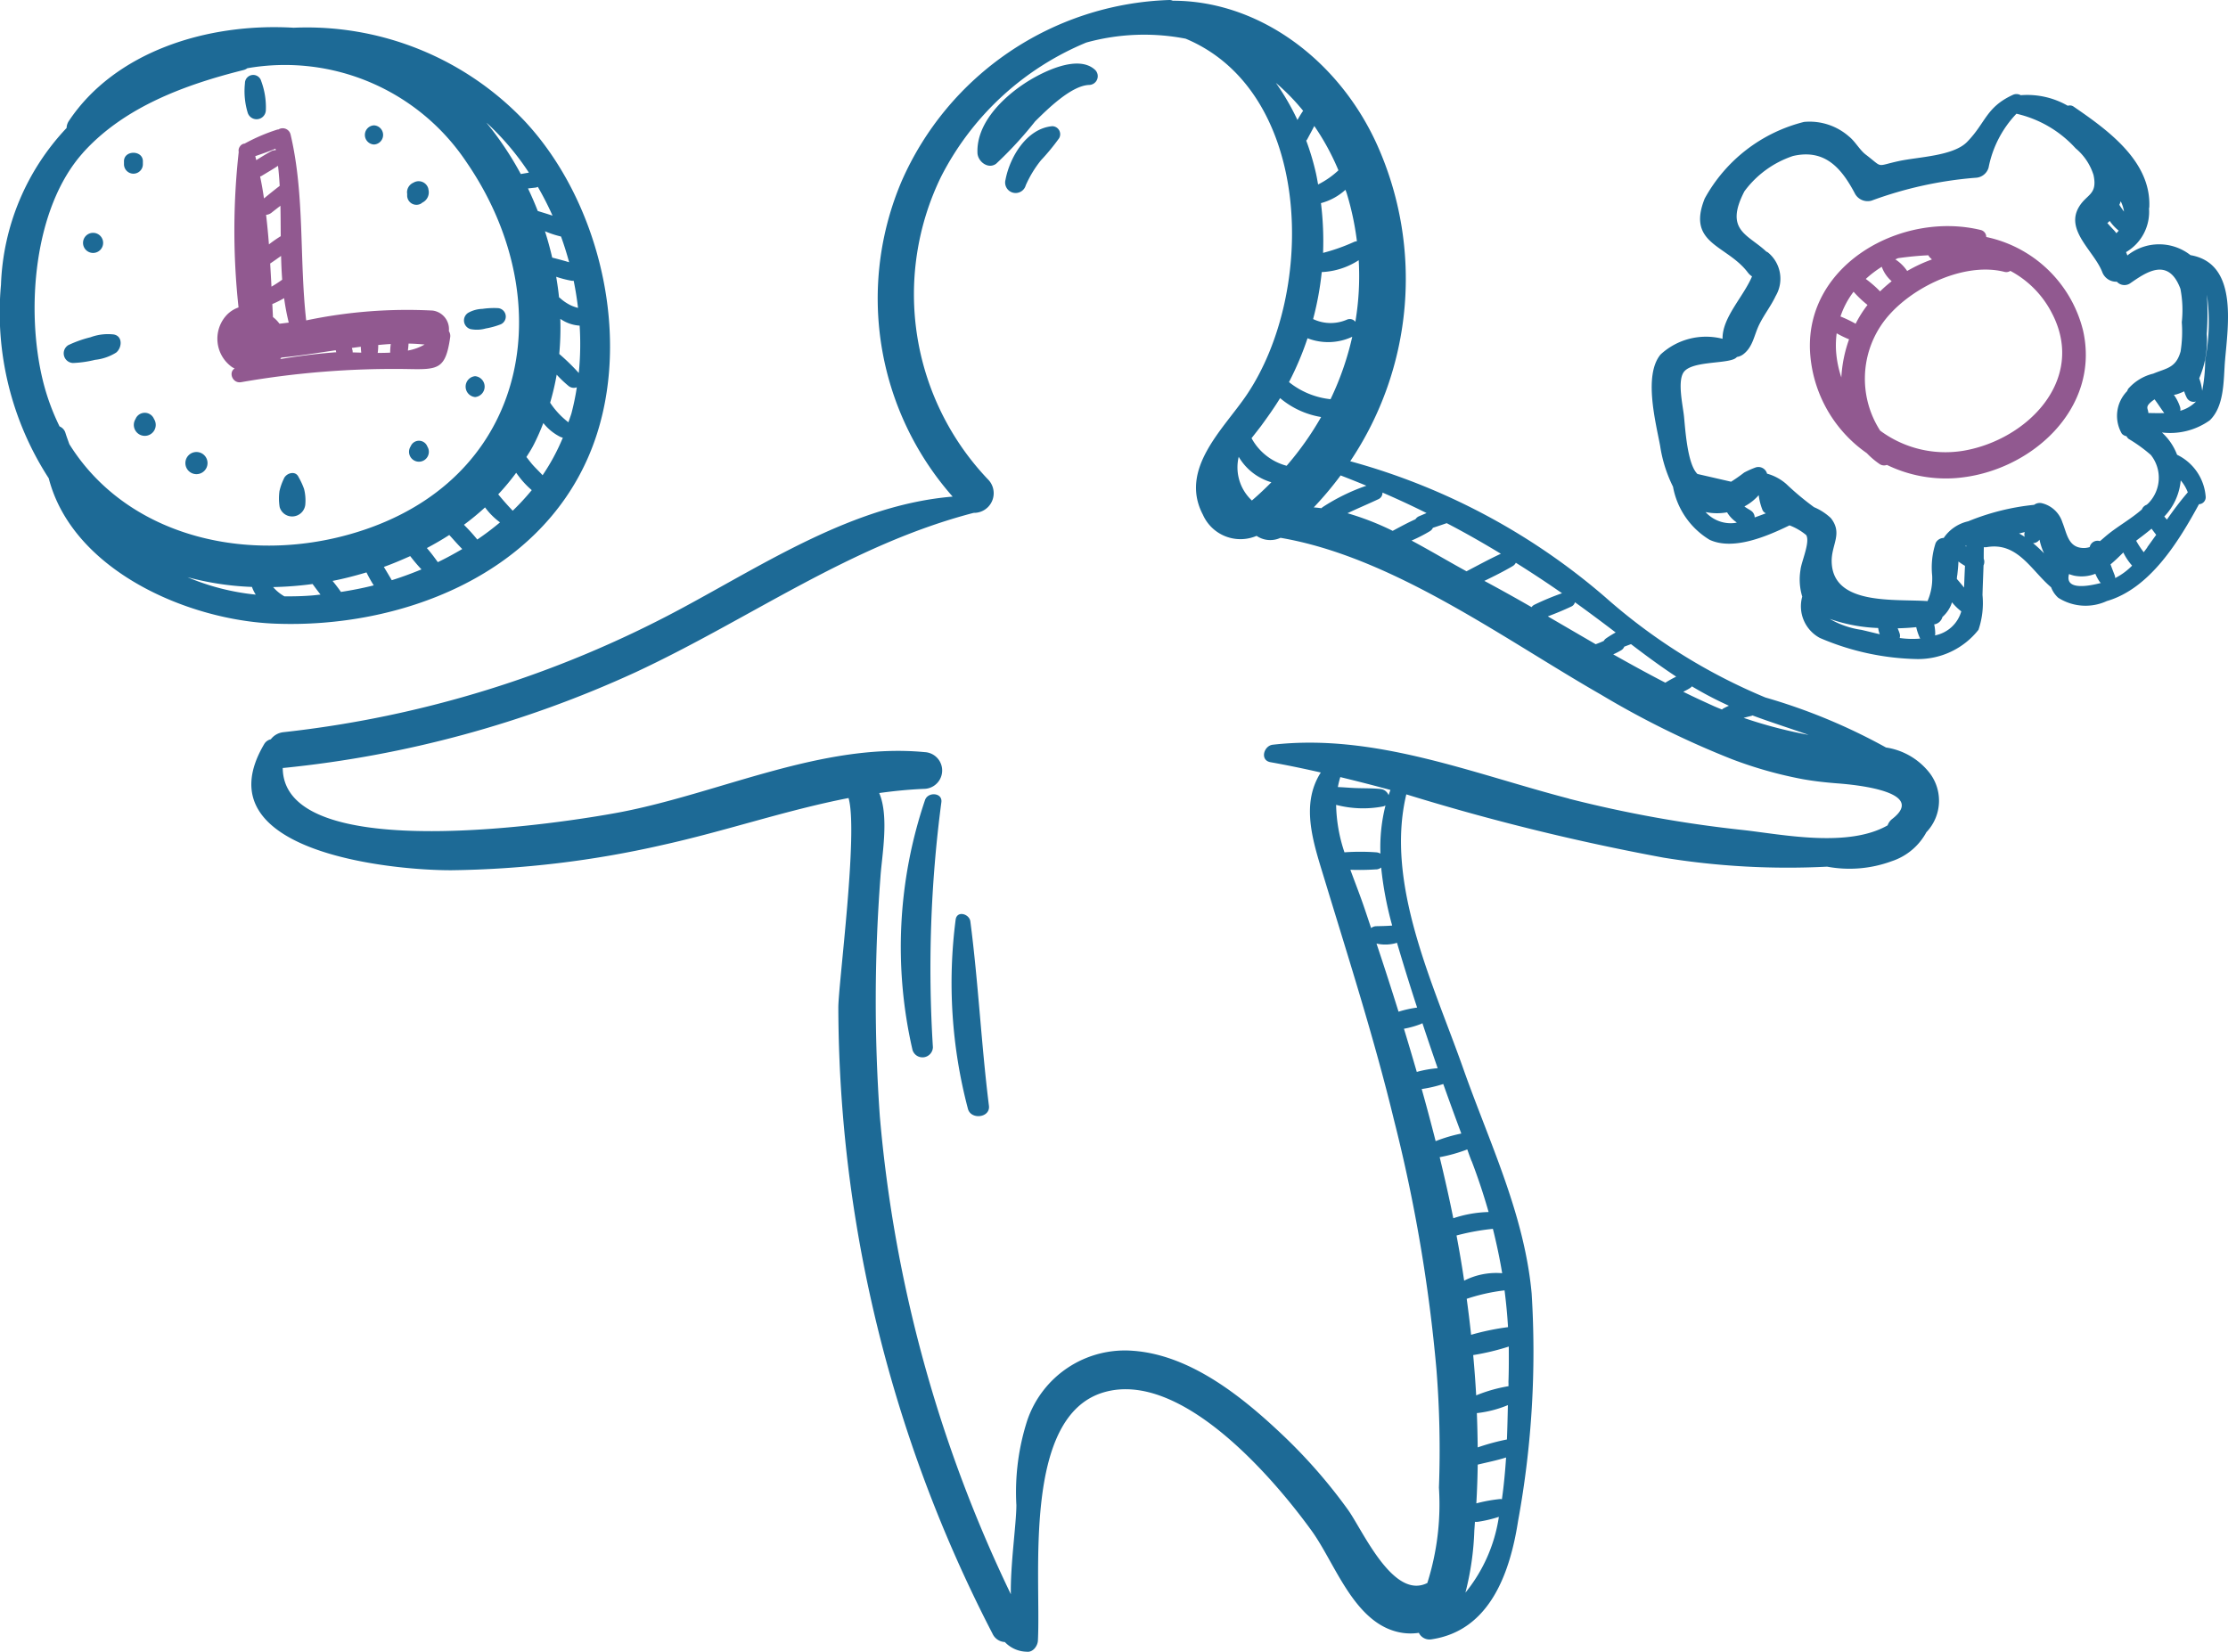
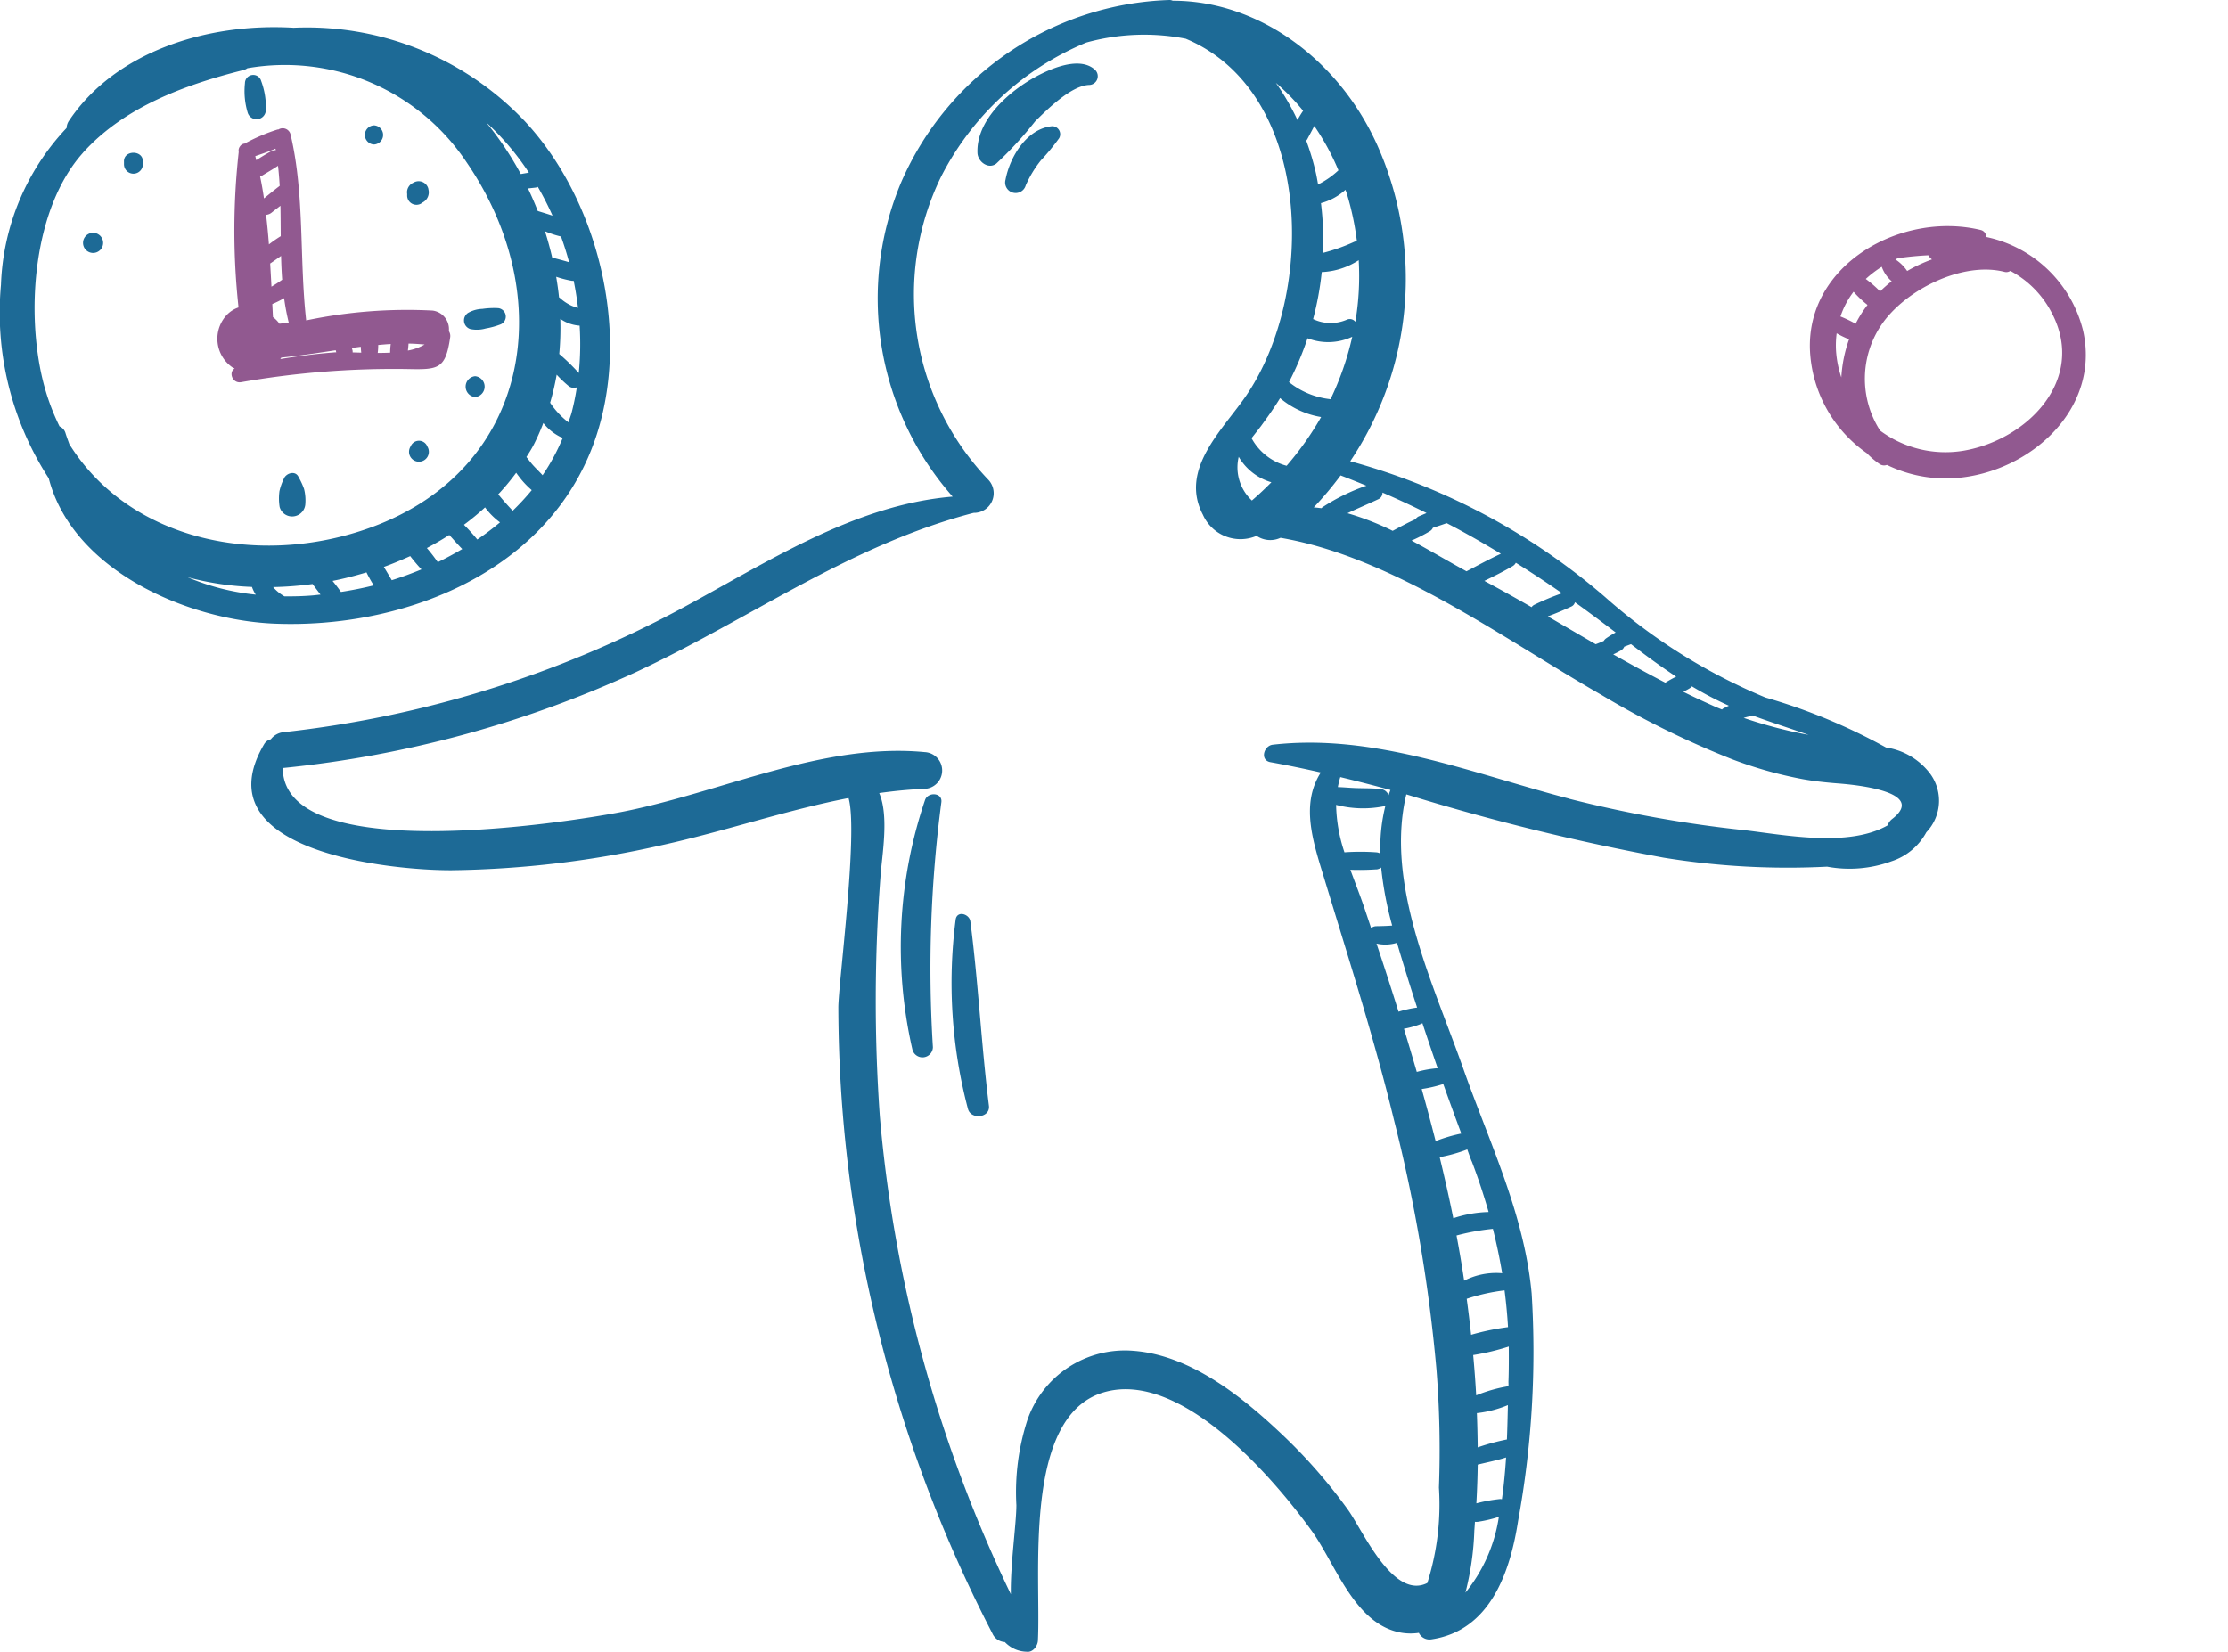
<svg xmlns="http://www.w3.org/2000/svg" width="95.979" height="71.171" viewBox="0 0 95.979 71.171">
  <g id="student-icon9" transform="translate(-325.707 -140.188)">
    <path id="Path_33852" data-name="Path 33852" d="M403.117,172.394a25.04,25.04,0,0,0-5.195-2.154,24.691,24.691,0,0,1-6.909-4.332,28.167,28.167,0,0,0-10.975-5.847,14.1,14.1,0,0,0,1.167-13.613c-1.651-3.679-5.1-6.231-8.812-6.229a.338.338,0,0,0-.144-.031A13.055,13.055,0,0,0,360.711,148a12.9,12.9,0,0,0,2.2,13.585c-4.281.355-8.075,2.891-11.78,4.871a47.073,47.073,0,0,1-17.04,5.278.791.791,0,0,0-.553.307.442.442,0,0,0-.291.218c-2.733,4.642,5.515,5.433,8.073,5.424a43.21,43.21,0,0,0,9.089-1.087c2.717-.6,5.32-1.5,8.017-2.024.427,1.455-.44,8.025-.44,9.03a58.375,58.375,0,0,0,.74,9.1,59.347,59.347,0,0,0,5.9,17.87.616.616,0,0,0,.533.365,1.338,1.338,0,0,0,.943.417c.268.036.471-.249.482-.482.141-2.786-.683-9.663,2.838-10.695,3.309-.971,7.274,3.645,8.954,5.966,1.011,1.4,1.8,3.9,3.7,4.357a2.379,2.379,0,0,0,.918.04.509.509,0,0,0,.543.28c2.525-.372,3.388-2.885,3.732-5.1a40.464,40.464,0,0,0,.584-9.807c-.319-3.44-1.826-6.5-2.959-9.719-1.271-3.6-3.366-7.918-2.44-11.78a97.767,97.767,0,0,0,11.089,2.728,33.305,33.305,0,0,0,7.039.387,5.257,5.257,0,0,0,2.787-.237,2.624,2.624,0,0,0,1.488-1.246,1.966,1.966,0,0,0,.07-2.64A2.936,2.936,0,0,0,403.117,172.394Zm-3.331-.542a19.738,19.738,0,0,1-2.8-.734c.113-.031.224-.06.336-.085a.276.276,0,0,0,.043-.02C398.171,171.313,398.986,171.569,399.786,171.852Zm-8.078-3.646a.322.322,0,0,0,.135-.156c.1-.037.194-.074.291-.108.635.486,1.279.96,1.946,1.4a5.292,5.292,0,0,0-.468.26c-.756-.39-1.5-.8-2.245-1.22A3.32,3.32,0,0,0,391.708,168.206Zm2.985,1.616a.345.345,0,0,0,.063-.062,15.749,15.749,0,0,0,1.595.835c-.084.037-.164.077-.246.121a.285.285,0,0,0-.053.042c-.118-.048-.232-.093-.351-.146-.441-.2-.879-.4-1.315-.618C394.491,169.938,394.6,169.886,394.693,169.822Zm-3.221-2.383a4.65,4.65,0,0,0-.412.254.353.353,0,0,0-.1.11c-.115.053-.231.1-.348.142-.689-.4-1.375-.8-2.062-1.2.342-.127.68-.268,1.01-.423a.278.278,0,0,0,.158-.186Q390.59,166.764,391.473,167.439Zm-10.046-6.029q.978.423,1.9.883c-.108.046-.215.093-.324.138a.343.343,0,0,0-.153.129c-.336.15-.66.328-.982.5a11.858,11.858,0,0,0-1.948-.759c.435-.207.878-.392,1.321-.6A.3.3,0,0,0,381.427,161.41Zm2.049,1.661a.32.32,0,0,0,.124-.142c.2-.065.4-.132.595-.2.8.415,1.57.856,2.333,1.318-.5.232-.991.5-1.48.756-.756-.413-1.548-.886-2.367-1.324A6.726,6.726,0,0,0,383.476,163.071Zm3.561,1.508a.353.353,0,0,0,.136-.144q1,.625,1.99,1.313a11.1,11.1,0,0,0-1.2.5.3.3,0,0,0-.111.1q-1.01-.581-2.035-1.132C386.232,165.015,386.642,164.81,387.037,164.579Zm-6.3-3.464a8.485,8.485,0,0,0-1.892.927.4.4,0,0,0-.045.042c-.111-.011-.223-.028-.333-.034a14.993,14.993,0,0,0,1.158-1.378Q380.188,160.889,380.735,161.116ZM379.9,148.56a12.071,12.071,0,0,1,.426,2.022.374.374,0,0,0-.133.033,8.052,8.052,0,0,1-1.325.468,13.4,13.4,0,0,0-.091-2.143,2.537,2.537,0,0,0,1.054-.574C379.855,148.432,379.883,148.493,379.9,148.56Zm-1.706,6.2a2.452,2.452,0,0,0,1.931-.062,12.619,12.619,0,0,1-.935,2.69,3.435,3.435,0,0,1-1.79-.737A13.136,13.136,0,0,0,378.2,154.758Zm-1.178,2.58a3.663,3.663,0,0,0,1.768.816,13.176,13.176,0,0,1-1.486,2.1l0,0a2.422,2.422,0,0,1-1.511-1.189c.136-.173.273-.347.407-.522C376.483,158.149,376.765,157.756,377.019,157.338Zm-1.784,2.527a2.41,2.41,0,0,0,1.409,1.1c-.263.265-.534.523-.821.77l-.017.017A1.952,1.952,0,0,1,375.235,159.865Zm5.024-5.819a.305.305,0,0,0-.362-.087,1.755,1.755,0,0,1-1.455-.026,13.232,13.232,0,0,0,.372-2.025,3.16,3.16,0,0,0,1.592-.511A11.815,11.815,0,0,1,380.26,154.046Zm-.729-6.519a3.681,3.681,0,0,1-.873.607c-.029-.155-.054-.31-.088-.463a11.015,11.015,0,0,0-.424-1.428.375.375,0,0,0,.043-.053c.1-.19.206-.382.305-.576A10.472,10.472,0,0,1,379.53,147.527Zm-1.521-2.564c-.087.125-.166.259-.242.393a10.5,10.5,0,0,0-.929-1.6A9.215,9.215,0,0,1,378.01,144.963Zm3.329,32a.409.409,0,0,0-.177-.054,9.618,9.618,0,0,0-1.369,0,6.792,6.792,0,0,1-.359-2.045,4.587,4.587,0,0,0,2.022.068.34.34,0,0,0,.105-.042A7.349,7.349,0,0,0,381.339,176.962Zm-.177.683a.379.379,0,0,0,.212-.082,15.061,15.061,0,0,0,.475,2.5c-.229.02-.455.023-.686.028a.368.368,0,0,0-.221.08c-.11-.325-.217-.653-.33-.98-.173-.5-.375-1.014-.564-1.531A10.681,10.681,0,0,0,381.162,177.645Zm.895,3.163c.054.186.11.372.166.559q.337,1.119.7,2.231a4.769,4.769,0,0,0-.8.177q-.46-1.473-.949-2.936A1.71,1.71,0,0,0,382.057,180.808ZM383.1,184.3c.017-.008.031-.019.048-.026q.321.971.657,1.939a4.8,4.8,0,0,0-.9.16c-.181-.621-.364-1.24-.553-1.86A3.971,3.971,0,0,0,383.1,184.3Zm.946,2.594q.381,1.071.777,2.134a6.653,6.653,0,0,0-1.106.327q-.286-1.126-.6-2.245A5.649,5.649,0,0,0,384.042,186.895Zm1.225,3.326c.28.732.52,1.46.728,2.189a5.173,5.173,0,0,0-1.521.269c-.177-.883-.375-1.759-.587-2.632a6.736,6.736,0,0,0,1.189-.334C385.14,189.881,385.2,190.052,385.267,190.22Zm1.305,14.564a.406.406,0,0,0-.088-.008,6.679,6.679,0,0,0-1.017.186q.047-.834.059-1.669c.407-.1.822-.18,1.222-.308C386.712,203.581,386.657,204.188,386.572,204.784Zm-1.079-3.711a4.86,4.86,0,0,0,1.333-.344c-.011.466-.022.965-.042,1.48a9.461,9.461,0,0,0-1.259.342C385.523,202.059,385.512,201.565,385.493,201.073Zm1.359-1.322,0,.163a6.388,6.388,0,0,0-1.392.395q-.049-.869-.129-1.736a10.429,10.429,0,0,0,1.533-.367C386.871,198.715,386.873,199.227,386.853,199.751Zm-1.61-2.047q-.084-.778-.19-1.555a8.059,8.059,0,0,1,1.63-.364c.067.523.118,1.051.149,1.584A10.7,10.7,0,0,0,385.242,197.7Zm-.3-2.336-.012-.079c-.093-.626-.2-1.248-.317-1.869a9.829,9.829,0,0,1,1.567-.286c.158.635.293,1.271.4,1.912A3.041,3.041,0,0,0,384.945,195.367ZM385,208.809a12.293,12.293,0,0,0,.384-2.679c.011-.125.017-.249.026-.373a.633.633,0,0,0,.121,0,5.592,5.592,0,0,0,.91-.214A6.757,6.757,0,0,1,385,208.809Zm-3.31-34.36a.417.417,0,0,0-.334-.265c-.373-.04-.749-.028-1.123-.043-.243-.011-.486-.033-.728-.042a4.023,4.023,0,0,1,.105-.429q1.085.262,2.16.554C381.743,174.3,381.715,174.374,381.69,174.449Zm7.767.147c-4.165-1.084-8.377-2.821-12.755-2.321-.389.043-.567.669-.1.753.728.13,1.449.28,2.168.444-.918,1.438-.282,3.131.2,4.733,1.034,3.4,2.117,6.783,2.953,10.239a68.006,68.006,0,0,1,1.829,10.747,43.632,43.632,0,0,1,.107,5.091,11.224,11.224,0,0,1-.5,4.111c-1.479.745-2.795-2.293-3.422-3.16a22.791,22.791,0,0,0-2.663-3.075c-1.765-1.692-4.051-3.586-6.594-3.77a4.441,4.441,0,0,0-4.56,3.015,10.08,10.08,0,0,0-.464,3.634c0,.8-.262,2.566-.238,3.841a59.072,59.072,0,0,1-5.645-20.6,70.468,70.468,0,0,1,.028-10.307c.056-.878.384-2.6-.054-3.614.646-.09,1.3-.155,1.96-.181a.792.792,0,0,0,0-1.582c-4.41-.421-8.807,1.756-13.079,2.581-2.324.447-14.55,2.383-14.576-1.9a.378.378,0,0,0,.042,0,47.708,47.708,0,0,0,15.152-4.12c4.938-2.3,9.236-5.48,14.569-6.87a.846.846,0,0,0,.649-1.409,11.566,11.566,0,0,1-2.056-13.067,12.309,12.309,0,0,1,6.26-5.788,9.364,9.364,0,0,1,4.28-.166c5.469,2.287,5.645,10.9,2.618,15.364-.992,1.462-2.909,3.176-1.875,5.145a1.769,1.769,0,0,0,2.313.912,1.046,1.046,0,0,0,1.031.084c4.853.831,9.6,4.349,13.8,6.754a38.7,38.7,0,0,0,5.653,2.787,17.786,17.786,0,0,0,3.06.861c.479.085.951.136,1.432.175.294.023,4.064.269,2.392,1.547a.591.591,0,0,0-.184.265c-1.7.971-4.49.4-6.187.206A53.314,53.314,0,0,1,389.457,174.6Z" transform="translate(3.835 0)" fill="#1d6a96" />
    <path id="Path_33853" data-name="Path 33853" d="M332.383,154.044c.036.025.076.04.115.062-.274.166-.093.652.277.59a38.217,38.217,0,0,1,7.13-.567c1.364.029,1.675.026,1.878-1.364a.383.383,0,0,0-.056-.269.808.808,0,0,0-.7-.886,21.1,21.1,0,0,0-5.447.424c-.3-2.657-.057-5.4-.672-8.007a.348.348,0,0,0-.526-.218.272.272,0,0,0-.036,0,7.932,7.932,0,0,0-1.418.607.265.265,0,0,0-.2.121.293.293,0,0,0-.054.238,30.7,30.7,0,0,0-.008,6.7,1.266,1.266,0,0,0-.565.389A1.5,1.5,0,0,0,332.383,154.044Zm1.874-9.409.014.065a.346.346,0,0,0-.189.04c-.223.119-.437.255-.652.389-.014-.057-.028-.115-.043-.172C333.676,144.856,333.978,144.758,334.257,144.634Zm.228,3.773-.016.006a5.891,5.891,0,0,0-.494.345c-.031-.427-.074-.852-.122-1.274a.431.431,0,0,0,.245-.1c.124-.1.249-.194.373-.29C334.48,147.535,334.481,147.971,334.484,148.408Zm-.045-2.172c-.229.177-.455.359-.678.542-.046-.317-.1-.633-.167-.945a.423.423,0,0,0,.057-.02c.238-.146.482-.285.715-.44C334.4,145.659,334.422,145.947,334.439,146.235Zm-.41,3.346c.158-.105.313-.217.468-.327.009.344.023.684.048,1.025a5.37,5.37,0,0,1-.461.3Q334.058,150.082,334.029,149.582Zm.432,4.119c.009-.014.022-.025.031-.039l.012-.026c.785-.077,1.567-.2,2.347-.317l.023.09c-.042,0-.087,0-.125.006C335.978,153.474,335.218,153.575,334.461,153.7Zm4.222-.608c.18-.017.359-.033.539-.042a2.731,2.731,0,0,0-.025.372c-.177.009-.356.012-.537.012A2.269,2.269,0,0,0,338.683,153.092Zm-.731.33-.373-.011a.323.323,0,0,0,0-.067c-.009-.042-.022-.084-.031-.125l.384-.051A2.3,2.3,0,0,0,337.953,153.421Zm2.727-.35a2.187,2.187,0,0,1-.719.26c.014-.1.023-.2.028-.3C340.218,153.034,340.448,153.053,340.679,153.072Zm-6.251-.895a1.3,1.3,0,0,0-.28-.288l-.028-.561a3.974,3.974,0,0,0,.508-.254,10.191,10.191,0,0,0,.2,1.054C334.695,152.144,334.562,152.163,334.428,152.177Z" transform="translate(3.317 1.959)" fill="#915990" />
    <path id="Path_33854" data-name="Path 33854" d="M337.561,166.644c5.345.207,11.3-2.039,13.519-7.253,1.968-4.613.595-10.811-2.786-14.417a12.93,12.93,0,0,0-9.936-4.006c-3.758-.223-7.7,1.051-9.677,4.006a.572.572,0,0,0-.105.313,10.357,10.357,0,0,0-2.827,6.756,13.13,13.13,0,0,0,2.058,8.338C328.83,164.341,333.774,166.5,337.561,166.644Zm-1-1.582a1.6,1.6,0,0,0,.163.331,10.117,10.117,0,0,1-2.94-.751A12.4,12.4,0,0,0,336.557,165.061Zm1.4.406a1.811,1.811,0,0,1-.488-.4,15.09,15.09,0,0,0,1.7-.132c.111.153.226.305.341.455-.129.012-.259.031-.387.04C338.73,165.462,338.342,165.47,337.958,165.467Zm8.643-3.831a3.01,3.01,0,0,0,.643.643,12.08,12.08,0,0,1-.979.739,7.713,7.713,0,0,0-.523-.582l-.051-.054A11.154,11.154,0,0,0,346.6,161.636Zm-1.541,1.188.139.153c.138.156.276.307.418.451-.342.2-.692.393-1.053.565-.146-.206-.3-.41-.471-.607C344.425,163.211,344.749,163.025,345.06,162.824Zm-1.683.91c.153.2.314.39.483.571-.42.173-.845.331-1.279.466-.112-.192-.226-.382-.341-.573C342.628,164.061,343.005,163.9,343.377,163.734Zm-1.886.7a5.809,5.809,0,0,0,.313.559c-.469.119-.94.209-1.412.283-.113-.161-.234-.32-.362-.475C340.522,164.707,341.008,164.58,341.491,164.436Zm6.3-2.657c-.218-.229-.426-.463-.624-.706a10.031,10.031,0,0,0,.773-.929c.033.043.063.09.1.135a3.681,3.681,0,0,0,.571.613A10.557,10.557,0,0,1,347.793,161.779Zm1.082-13.954a13.158,13.158,0,0,1,.633,1.24c-.212-.071-.426-.135-.636-.2q-.193-.495-.421-.972l.334-.037A.382.382,0,0,0,348.875,147.825Zm1.318,10.145a3.5,3.5,0,0,1-.788-.845,11.031,11.031,0,0,0,.282-1.208,4.972,4.972,0,0,0,.5.477.361.361,0,0,0,.368.067,10.961,10.961,0,0,1-.232,1.124C350.283,157.716,350.235,157.841,350.193,157.97Zm-.387-2.94-.008-.006a12.308,12.308,0,0,0,.045-1.513,1.628,1.628,0,0,0,.833.293,12.454,12.454,0,0,1-.037,2.041A9.19,9.19,0,0,0,349.806,155.03Zm.8-1.99a1.948,1.948,0,0,1-.29-.1,1.977,1.977,0,0,1-.5-.338.262.262,0,0,0-.028-.017c-.029-.3-.073-.591-.122-.886a4.629,4.629,0,0,0,.666.172.409.409,0,0,0,.087,0C350.5,152.255,350.56,152.647,350.608,153.04Zm-1.112-2.166c-.088-.382-.192-.76-.311-1.136a4.208,4.208,0,0,0,.684.225h.006c.133.364.248.735.35,1.11C349.987,151,349.741,150.934,349.5,150.874Zm-.794,8.058a9.94,9.94,0,0,0,.412-.931,2.171,2.171,0,0,0,.74.6.625.625,0,0,0,.1.031,8.973,8.973,0,0,1-.872,1.618c-.15-.166-.316-.319-.46-.486-.082-.1-.158-.2-.237-.3C348.493,159.292,348.607,159.117,348.7,158.931Zm-.211-11.72-.348.06a13.821,13.821,0,0,0-1.482-2.213c.02.019.039.033.059.05A11.445,11.445,0,0,1,348.491,147.212Zm-19.208-.858c1.774-1.973,4.405-2.934,6.91-3.561a.469.469,0,0,0,.17-.079,9.4,9.4,0,0,1,9.433,4.035c3.973,5.771,2.815,13.22-4.1,15.747-4.767,1.74-10.385.61-13-3.584-.056-.159-.116-.314-.167-.48a.438.438,0,0,0-.255-.285,9.722,9.722,0,0,1-.717-1.966C326.814,153.164,327.146,148.734,329.284,146.354Z" transform="translate(0 0.415)" fill="#1d6a96" />
-     <path id="Path_33855" data-name="Path 33855" d="M327.882,150.732a4.709,4.709,0,0,0,.952-.136,2.143,2.143,0,0,0,.906-.311c.254-.2.3-.709-.1-.782a2.163,2.163,0,0,0-1,.119,5.02,5.02,0,0,0-.96.341A.416.416,0,0,0,327.882,150.732Z" transform="translate(0.968 5.096)" fill="#1d6a96" />
    <path id="Path_33856" data-name="Path 33856" d="M334.312,153.523c-.135-.3-.547-.167-.638.084a2.439,2.439,0,0,0-.184.523,2.311,2.311,0,0,0,.008.686.557.557,0,0,0,.619.4.57.57,0,0,0,.489-.554,1.989,1.989,0,0,0-.057-.627A3.181,3.181,0,0,0,334.312,153.523Z" transform="translate(4.256 7.218)" fill="#1d6a96" />
-     <path id="Path_33857" data-name="Path 33857" d="M331.336,153.72a.477.477,0,0,0,0-.954A.477.477,0,0,0,331.336,153.72Z" transform="translate(2.834 6.897)" fill="#1d6a96" />
-     <path id="Path_33858" data-name="Path 33858" d="M329.529,151.883l-.037.074a.472.472,0,1,0,.814,0l-.039-.074A.431.431,0,0,0,329.529,151.883Z" transform="translate(2.045 6.299)" fill="#1d6a96" />
    <path id="Path_33859" data-name="Path 33859" d="M328.445,147.533a.433.433,0,0,0,0-.866A.433.433,0,0,0,328.445,147.533Z" transform="translate(1.272 3.553)" fill="#1d6a96" />
    <path id="Path_33860" data-name="Path 33860" d="M329.969,144.932l0-.1c.028-.525-.842-.525-.814,0l0,.1A.4.4,0,0,0,329.969,144.932Z" transform="translate(1.893 2.332)" fill="#1d6a96" />
    <path id="Path_33861" data-name="Path 33861" d="M333.423,143.795a3.234,3.234,0,0,0-.2-1.262.356.356,0,0,0-.7.094,3.2,3.2,0,0,0,.119,1.271A.4.4,0,0,0,333.423,143.795Z" transform="translate(3.736 1.148)" fill="#1d6a96" />
    <path id="Path_33862" data-name="Path 33862" d="M336.253,144.5a.413.413,0,0,0,0-.825A.413.413,0,0,0,336.253,144.5Z" transform="translate(5.565 1.914)" fill="#1d6a96" />
    <path id="Path_33863" data-name="Path 33863" d="M337.638,146.19a.607.607,0,0,1,.1-.067.489.489,0,0,0,.217-.531l-.009-.053a.431.431,0,0,0-.627-.255l-.056.028a.457.457,0,0,0-.232.406.593.593,0,0,1,.006.129A.4.4,0,0,0,337.638,146.19Z" transform="translate(6.21 2.768)" fill="#1d6a96" />
    <path id="Path_33864" data-name="Path 33864" d="M338.889,149.665a1.388,1.388,0,0,0,.661-.025,3.32,3.32,0,0,0,.607-.164.365.365,0,0,0-.1-.714,3.5,3.5,0,0,0-.649.033,1.342,1.342,0,0,0-.613.17A.389.389,0,0,0,338.889,149.665Z" transform="translate(7.08 4.701)" fill="#1d6a96" />
    <path id="Path_33865" data-name="Path 33865" d="M339.081,150.656a.452.452,0,0,0,0,.9A.452.452,0,0,0,339.081,150.656Z" transform="translate(7.094 5.74)" fill="#1d6a96" />
    <path id="Path_33866" data-name="Path 33866" d="M337.844,152.641a.386.386,0,0,0-.663,0l-.039.074a.427.427,0,1,0,.739,0Z" transform="translate(6.243 6.725)" fill="#1d6a96" />
    <path id="Path_33867" data-name="Path 33867" d="M378.514,156.263a3.441,3.441,0,0,0,.557.472.343.343,0,0,0,.31.034,5.8,5.8,0,0,0,2.964.568c3.207-.246,6.255-2.982,5.483-6.368a5.455,5.455,0,0,0-4.168-4.02.31.31,0,0,0-.231-.3c-3.375-.824-7.528,1.443-7.362,5.2A5.728,5.728,0,0,0,378.514,156.263Zm8.007-5.969c1.42,2.827-1.09,5.379-3.812,5.859a4.721,4.721,0,0,1-3.62-.861,4.135,4.135,0,0,1,.057-4.561c1.006-1.488,3.476-2.745,5.3-2.279a.306.306,0,0,0,.251-.043A4.255,4.255,0,0,1,386.52,150.294Zm-6.268-1.88a1.785,1.785,0,0,0-.509-.5c.039-.019.081-.036.119-.053.429-.06.866-.105,1.305-.124a.318.318,0,0,0,.07.1l.082.079A6.468,6.468,0,0,0,380.253,148.414Zm-1.093-.183v.006a1.484,1.484,0,0,0,.426.618,5.89,5.89,0,0,0-.5.438,4.849,4.849,0,0,0-.616-.536A4.767,4.767,0,0,1,379.159,148.232Zm-1.215,1.078a4.745,4.745,0,0,0,.6.568,4.85,4.85,0,0,0-.512.81,5.373,5.373,0,0,0-.653-.313A3.655,3.655,0,0,1,377.944,149.309Zm-.728,1.79a4.452,4.452,0,0,0,.533.259,5.814,5.814,0,0,0-.333,1.641,4.513,4.513,0,0,1-.228-1.147A4.01,4.01,0,0,1,377.216,151.1Z" transform="translate(27.612 3.45)" fill="#915990" />
-     <path id="Path_33868" data-name="Path 33868" d="M394.871,149.746a2.189,2.189,0,0,0-2.72.014c-.016-.05-.037-.1-.056-.144a2.009,2.009,0,0,0,.989-1.881.306.306,0,0,0,.012-.054c.091-1.987-1.808-3.337-3.259-4.334a.28.28,0,0,0-.251-.037,3.506,3.506,0,0,0-2.028-.455.369.369,0,0,0-.333-.017c-1.171.537-1.169,1.206-1.983,2.035-.6.607-2.1.638-2.94.821-1.014.22-.647.31-1.415-.276-.276-.211-.449-.562-.732-.788a2.571,2.571,0,0,0-1.932-.624,6.738,6.738,0,0,0-4.278,3.3c-.791,1.974.957,1.99,1.861,3.193a.7.7,0,0,0,.177.163c-.384.9-1.285,1.77-1.27,2.688a2.879,2.879,0,0,0-2.671.678c-.739.889-.208,2.916-.019,3.928a5.924,5.924,0,0,0,.556,1.767,3.375,3.375,0,0,0,1.576,2.287c1.01.468,2.439-.132,3.442-.621a2.5,2.5,0,0,1,.719.418c.183.3-.215,1.16-.246,1.505a2.53,2.53,0,0,0,.076,1.146,1.548,1.548,0,0,0,.76,1.782,11.114,11.114,0,0,0,4.181.909,3.31,3.31,0,0,0,2.652-1.262,3.59,3.59,0,0,0,.172-1.5c.012-.424.031-.849.045-1.274a.362.362,0,0,0,.008-.286c0-.166,0-.331.006-.5a.405.405,0,0,0,.122,0c1.333-.231,1.914,1,2.776,1.731a1.141,1.141,0,0,0,.307.451,2.187,2.187,0,0,0,2.09.142c1.849-.537,3.081-2.535,3.972-4.174a.3.3,0,0,0,.288-.33,2.184,2.184,0,0,0-1.232-1.8,2.479,2.479,0,0,0-.653-.96,2.945,2.945,0,0,0,2.059-.522c.65-.621.59-1.764.66-2.58C396.491,152.728,396.918,150.1,394.871,149.746Zm-2.864-1.877c-.07-.091-.135-.19-.2-.29.022-.051.04-.1.059-.152A1.451,1.451,0,0,1,392.007,147.87Zm-.353.9c-.057-.082-.246-.263-.365-.409a.4.4,0,0,0,.1-.09,1.939,1.939,0,0,0,.39.421c-.029.037-.067.074-.1.11Zm-17.673,12.046a2.4,2.4,0,0,0,.927.012,1.378,1.378,0,0,0,.424.441c-.025,0-.05.012-.076.016A1.461,1.461,0,0,1,373.981,160.815Zm1.957-.059c-.1-.068-.2-.115-.283-.183a2.147,2.147,0,0,0,.616-.486l0,0a2.526,2.526,0,0,0,.159.63.277.277,0,0,0,.15.152c-.161.06-.32.121-.483.178A.35.35,0,0,0,375.938,160.757Zm1.531-1.14a2.1,2.1,0,0,0-.839-.455.385.385,0,0,0-.488-.269,3.764,3.764,0,0,0-.5.223c-.181.141-.367.271-.561.393l-1.448-.333c-.44-.421-.525-1.945-.582-2.491-.053-.489-.277-1.46-.028-1.872.3-.488,1.661-.384,2.16-.579a.4.4,0,0,0,.152-.1.616.616,0,0,0,.282-.124c.412-.324.452-.818.677-1.273.209-.426.506-.8.708-1.231a1.462,1.462,0,0,0-.336-1.877.272.272,0,0,0-.067-.034c-.788-.748-1.821-.906-.943-2.6a4.282,4.282,0,0,1,2.092-1.52c1.4-.324,2.112.562,2.679,1.64a.622.622,0,0,0,.7.285,16.761,16.761,0,0,1,4.475-.986.607.607,0,0,0,.571-.437,4.65,4.65,0,0,1,1.2-2.323,4.918,4.918,0,0,1,2.55,1.491,2.444,2.444,0,0,1,.771,1.15c.184.864-.3.814-.633,1.384-.591,1.008.655,1.892,1.006,2.79a.643.643,0,0,0,.632.423.442.442,0,0,0,.6.05c.633-.432,1.616-1.147,2.138.254a4.81,4.81,0,0,1,.059,1.44,5.412,5.412,0,0,1-.051,1.26c-.2.72-.613.718-1.178.957a2.076,2.076,0,0,0-1.078.652.565.565,0,0,0-.046.1,1.522,1.522,0,0,0-.228,1.836.357.357,0,0,0,.2.107.323.323,0,0,0,.1.121,6.469,6.469,0,0,1,.948.687,1.573,1.573,0,0,1-.093,2.067c-.025.028-.056.051-.082.077a.364.364,0,0,0-.127.077.309.309,0,0,0-.082.124c-.452.4-1.027.72-1.483,1.092-.105.085-.212.184-.325.276a.344.344,0,0,0-.441.255.793.793,0,0,1-.243.042c-.687,0-.735-.621-.932-1.1a1.228,1.228,0,0,0-.886-.831.408.408,0,0,0-.334.07,10.183,10.183,0,0,0-2.838.709,1.733,1.733,0,0,0-1.057.718.393.393,0,0,0-.348.221,3.375,3.375,0,0,0-.149,1.4,2.438,2.438,0,0,1-.2,1.1c-1.4-.1-4.1.206-4.129-1.709-.012-.728.489-1.206-.037-1.869a2.433,2.433,0,0,0-.723-.469A12.029,12.029,0,0,1,377.469,159.617Zm15.586-3.07c0-.207-.2-.262.268-.587.147.192.271.395.417.591C393.515,156.557,393.283,156.553,393.055,156.547Zm1.4,2.911a1.733,1.733,0,0,1,.3.509c-.322.373-.619.77-.9,1.174-.037-.045-.076-.088-.113-.132A2.578,2.578,0,0,0,394.45,159.458Zm-9.631,4.089c.022-.2.046-.4.05-.6a2.725,2.725,0,0,0,.283.187q-.019.374-.032.748l-.008.187c-.1-.122-.2-.246-.31-.369h0C384.807,163.649,384.815,163.6,384.819,163.547Zm.344-1.263.045-.022,0,.039Zm2.563-.6a.3.3,0,0,0,0,.2c-.081-.051-.161-.1-.245-.144C387.563,161.721,387.645,161.7,387.726,161.679Zm-8.4,3.736a7.07,7.07,0,0,0,2.087.392,1.039,1.039,0,0,0,.068.269c-.265-.062-.53-.129-.791-.189A3.778,3.778,0,0,1,379.326,165.416Zm3.013.825a.338.338,0,0,0,0-.192c-.026-.081-.057-.155-.087-.228.283-.006.551-.023.8-.05a2.229,2.229,0,0,0,.158.469c0,.009.012.014.019.023A3.9,3.9,0,0,1,382.339,166.241Zm1.517-.11a.243.243,0,0,0,.014-.068,1.848,1.848,0,0,0-.046-.413l.017,0a.433.433,0,0,0,.339-.316,1.455,1.455,0,0,0,.364-.5c.019-.043.031-.088.048-.133a2.413,2.413,0,0,0,.4.39A1.468,1.468,0,0,1,383.856,166.131Zm4.229-3.979a.342.342,0,0,0,.234-.1c.015-.016.028-.033.043-.048a2.765,2.765,0,0,0,.194.585A5.476,5.476,0,0,0,388.085,162.152Zm1.555,1.335a1.586,1.586,0,0,0,.221.067,1.619,1.619,0,0,0,.906-.082,2.017,2.017,0,0,0,.19.35.464.464,0,0,0,.048.046C390.346,164.045,389.452,164.155,389.639,163.486Zm1.983.17a.37.37,0,0,0-.019-.11c-.062-.161-.124-.32-.183-.48.189-.156.37-.334.551-.513a2.5,2.5,0,0,0,.379.567,2.817,2.817,0,0,1-.72.531Zm1.386-1.325c-.053.073-.105.141-.158.211a3.879,3.879,0,0,1-.325-.494c.039-.031.077-.062.116-.091.187-.138.37-.282.547-.429.065.09.133.178.2.265C393.264,161.974,393.137,162.155,393.009,162.331Zm1.438-5.884-.019,0a.367.367,0,0,0-.012-.166,1.942,1.942,0,0,0-.265-.52.882.882,0,0,0,.118-.022,2.259,2.259,0,0,0,.325-.129,1.745,1.745,0,0,0,.112.276.335.335,0,0,0,.4.161A1.54,1.54,0,0,1,394.447,156.447Zm1.051-2.16a6.765,6.765,0,0,1-.128,1.3,2.317,2.317,0,0,0-.128-.539,4.088,4.088,0,0,0,.325-1.908,13.088,13.088,0,0,0,.008-1.694A8.622,8.622,0,0,1,395.5,154.288Z" transform="translate(25.199 1.435)" fill="#1d6a96" />
-     <path id="Path_33869" data-name="Path 33869" d="M354.922,142.819c-.974.647-2.07,1.734-2.019,2.99.014.367.458.718.805.463a16.484,16.484,0,0,0,1.68-1.826c.508-.5,1.555-1.548,2.33-1.568a.378.378,0,0,0,.263-.638C357.236,141.519,355.632,142.349,354.922,142.819Z" transform="translate(14.912 0.97)" fill="#1d6a96" />
+     <path id="Path_33869" data-name="Path 33869" d="M354.922,142.819c-.974.647-2.07,1.734-2.019,2.99.014.367.458.718.805.463a16.484,16.484,0,0,0,1.68-1.826c.508-.5,1.555-1.548,2.33-1.568a.378.378,0,0,0,.263-.638C357.236,141.519,355.632,142.349,354.922,142.819" transform="translate(14.912 0.97)" fill="#1d6a96" />
    <path id="Path_33870" data-name="Path 33870" d="M355.7,143.7c-1.1.1-1.827,1.327-2.013,2.307a.452.452,0,0,0,.872.24,4.834,4.834,0,0,1,.656-1.079,9.271,9.271,0,0,0,.782-.951A.346.346,0,0,0,355.7,143.7Z" transform="translate(15.336 1.925)" fill="#1d6a96" />
    <path id="Path_33871" data-name="Path 33871" d="M351.812,162.538a19.744,19.744,0,0,0-.539,10.77.449.449,0,0,0,.878-.118,54.584,54.584,0,0,1,.365-10.558C352.571,162.212,351.935,162.177,351.812,162.538Z" transform="translate(13.744 12.12)" fill="#1d6a96" />
    <path id="Path_33872" data-name="Path 33872" d="M352.364,165.856a21.225,21.225,0,0,0,.526,8.151c.118.494.972.4.907-.122-.33-2.64-.457-5.308-.8-7.942C352.958,165.621,352.427,165.458,352.364,165.856Z" transform="translate(14.512 13.947)" fill="#1d6a96" />
  </g>
</svg>